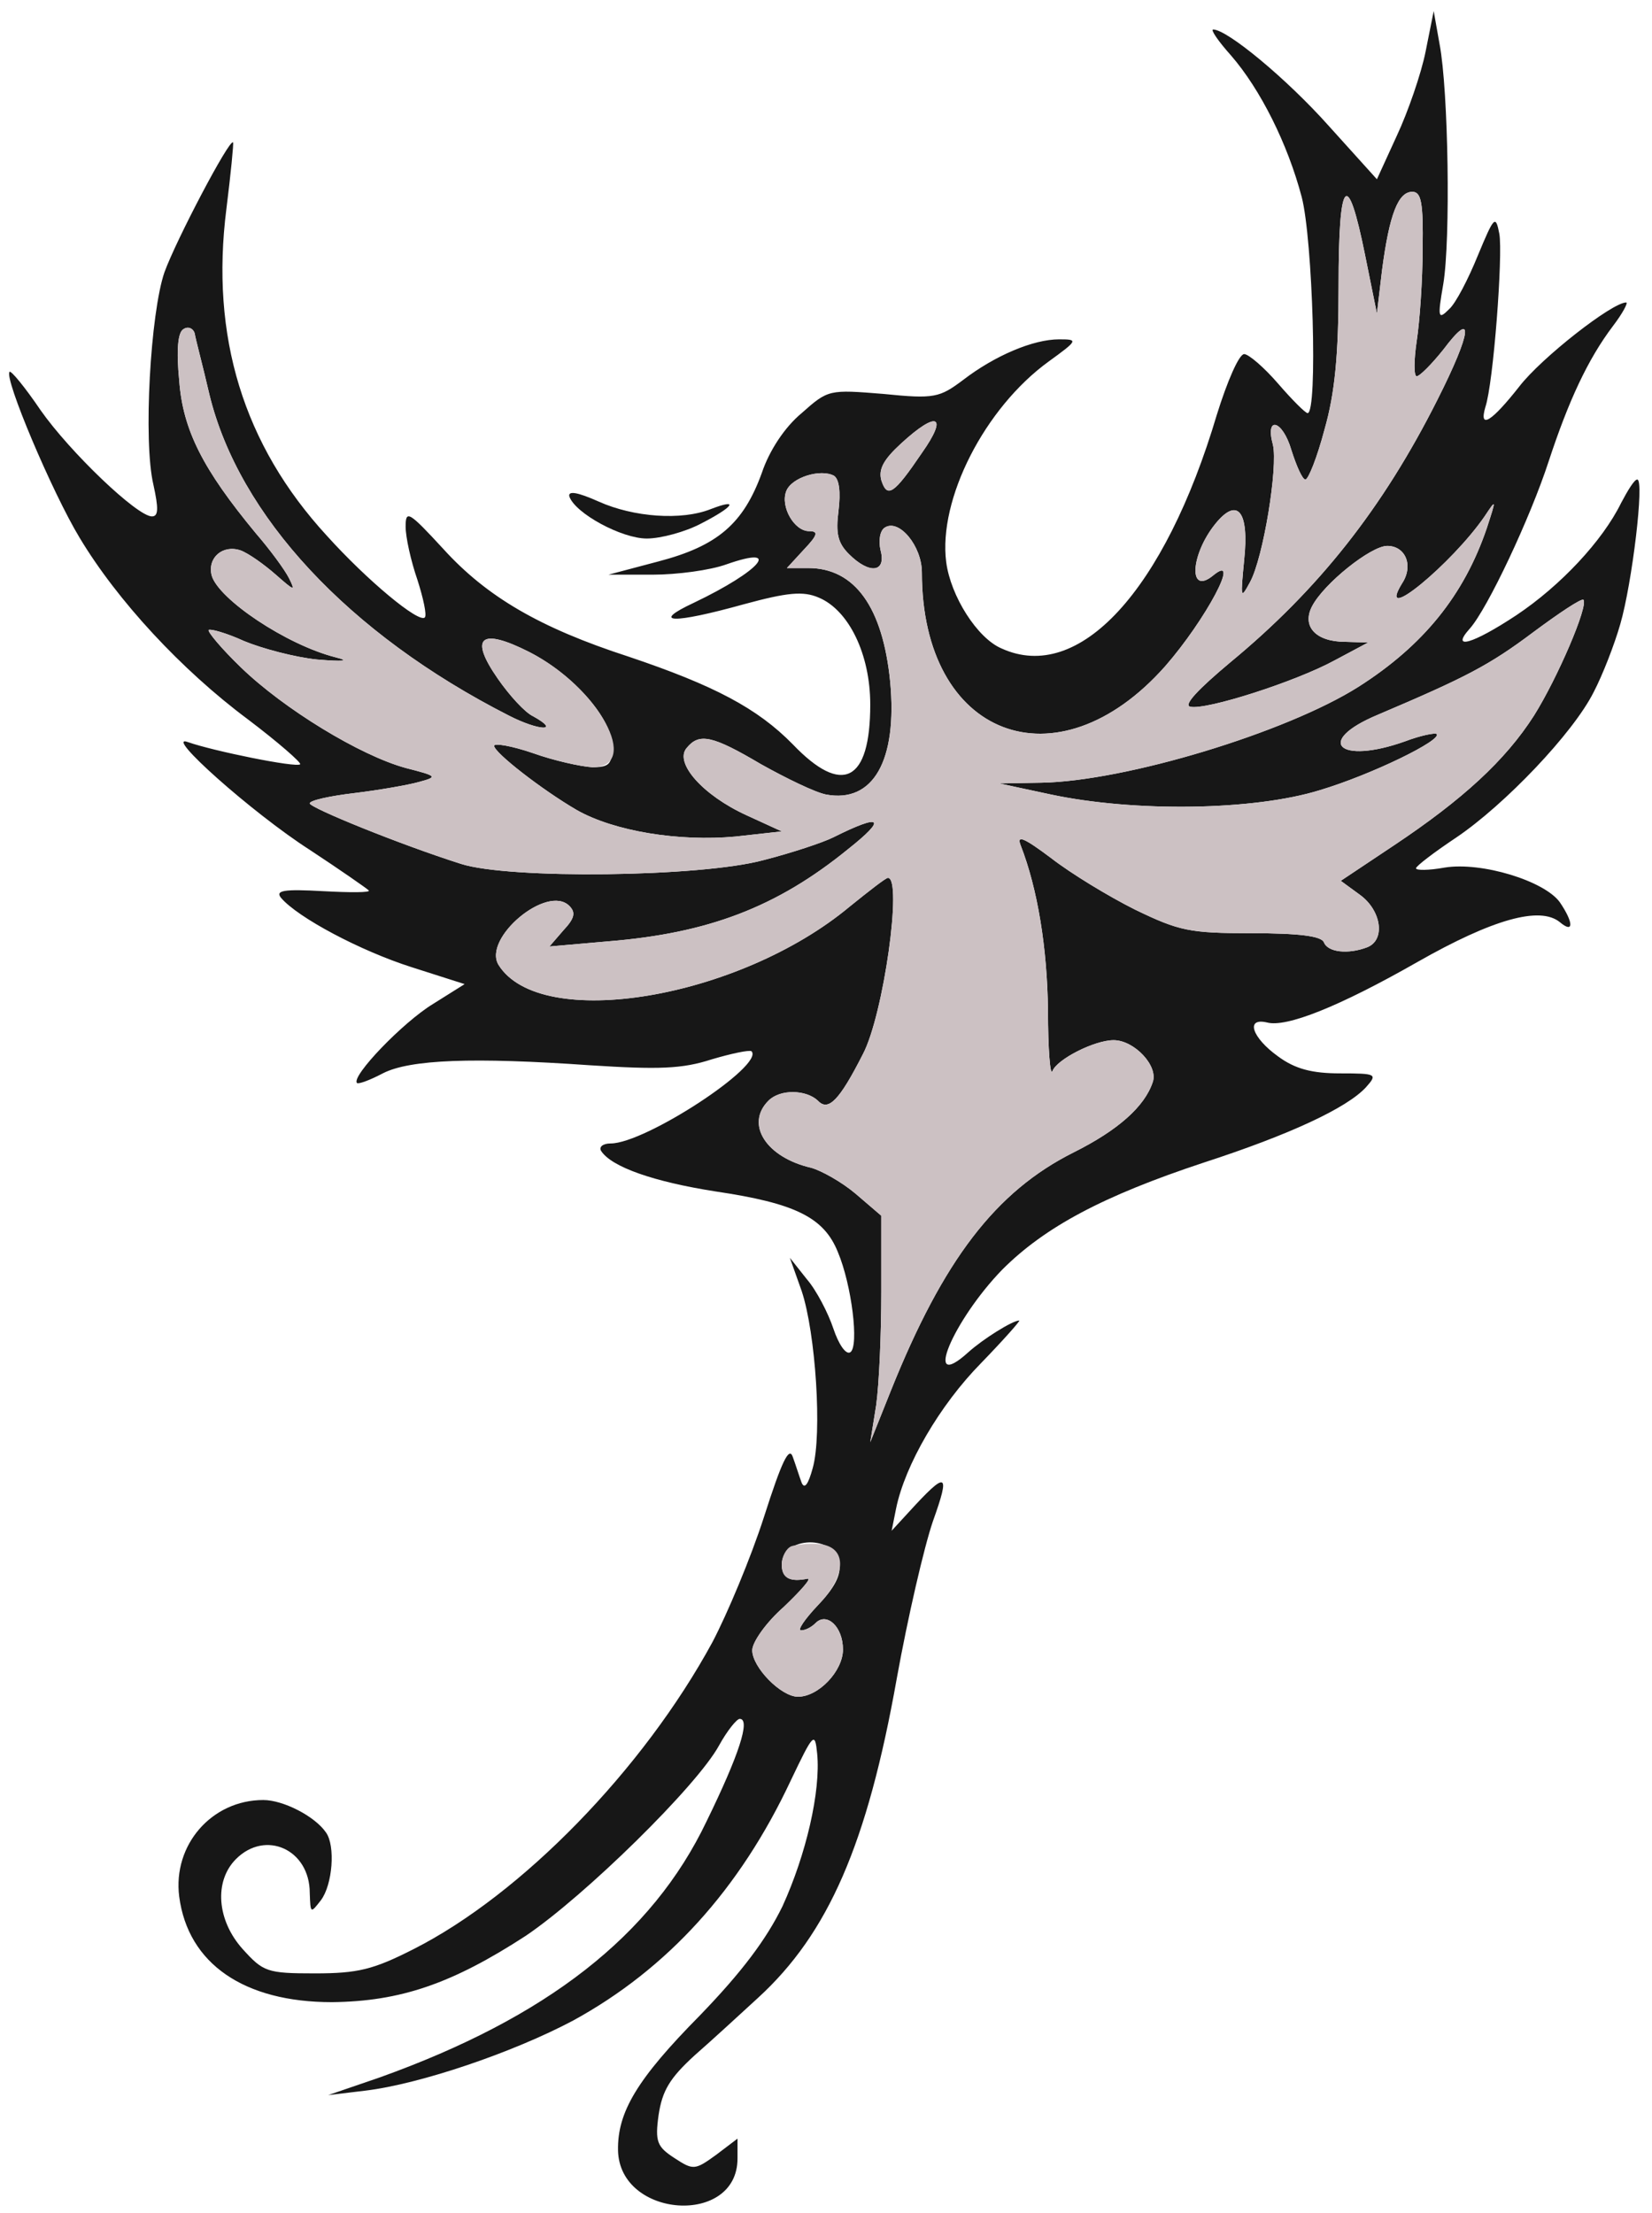
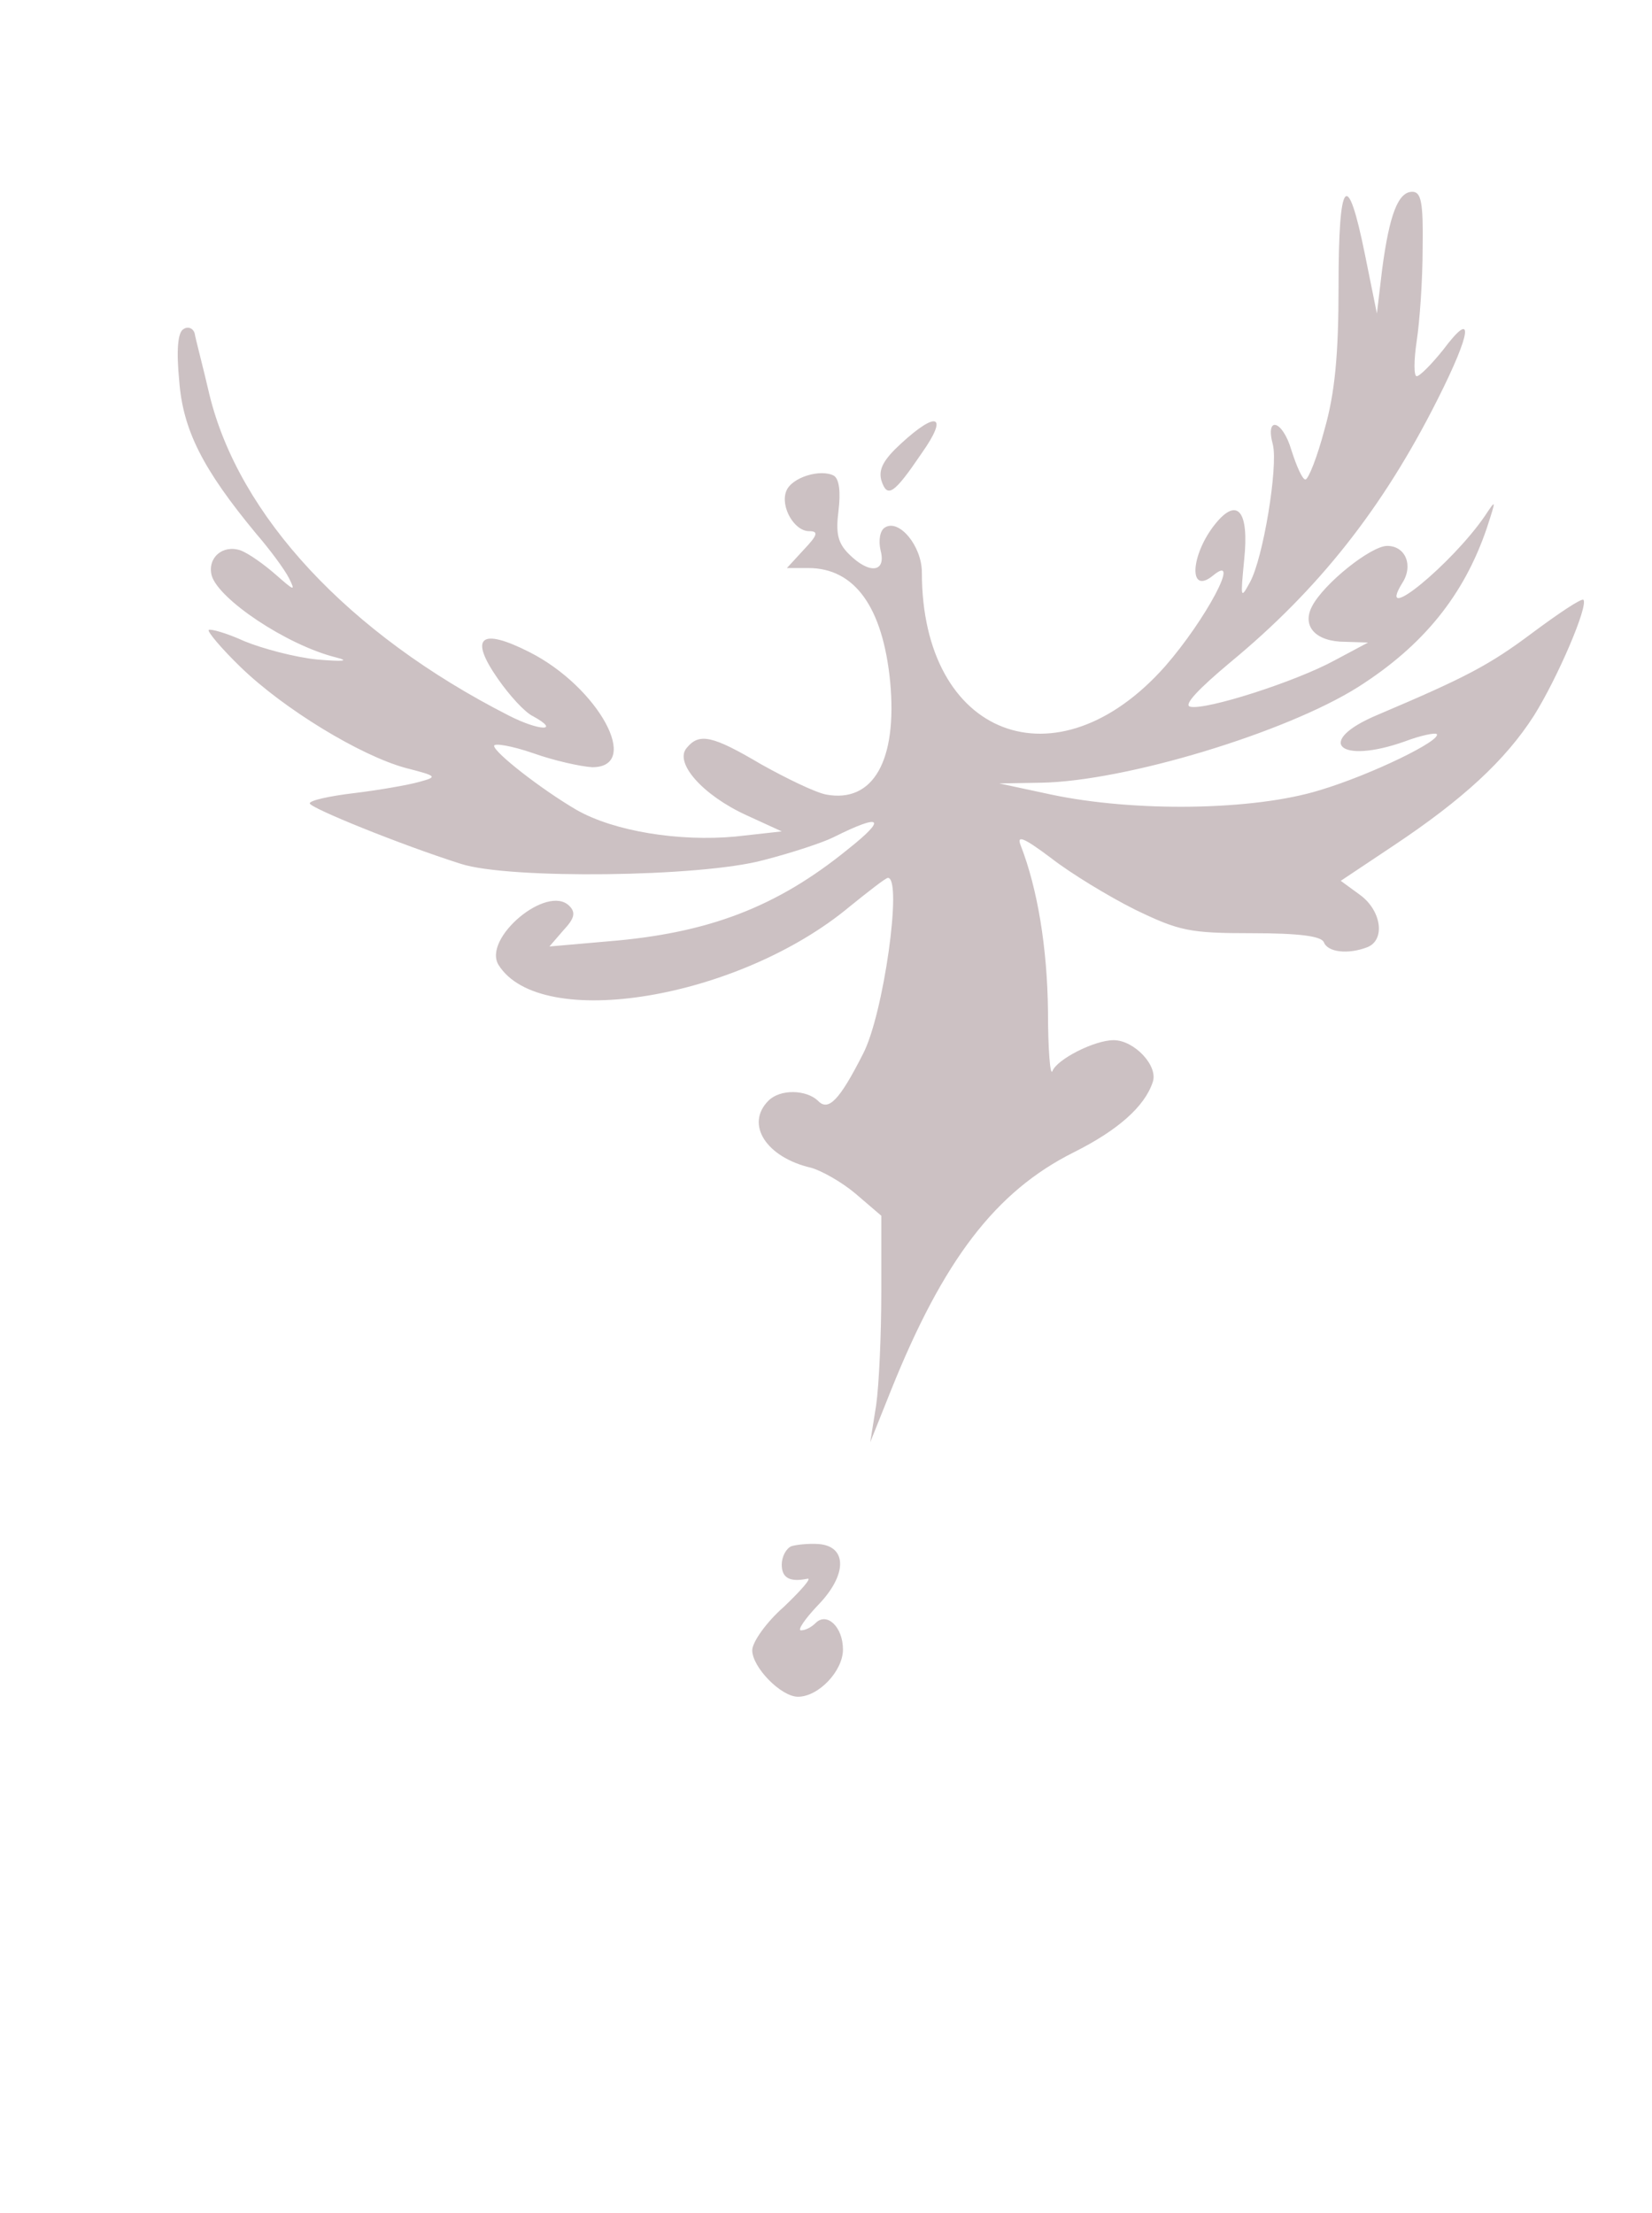
<svg xmlns="http://www.w3.org/2000/svg" version="1.0" width="224pt" height="300pt" viewBox="0 0 224 300" preserveAspectRatio="xMidYMid meet">
  <g transform="translate(0,300) scale(0.1,-0.1)" fill="#171717" stroke="none">
-     <path class="node" id="node1" d="M1933 2930 c-6 -30 -24 -82 -39 -114 l-27 -59 -65 72 c-57 64 -138  131 -157 131 -4 0 7 -16 24 -35 40 -46 77 -120 96 -192 15 -57 22 -293 8 -293  -3 0 -21 18 -40 40 -19 22 -40 40 -46 40 -7 0 -23 -37 -37 -82 -71 -239 -187  -365 -292 -317 -33 14 -69 71 -75 117 -11 85 52 209 139 272 40 29 40 30 14  30 -35 0 -87 -22 -130 -55 -32 -24 -39 -26 -108 -19 -74 6 -75 6 -111 -26 -23  -19 -44 -51 -54 -81 -25 -69 -60 -99 -140 -120 l-68 -18 60 0 c33 0 78 6 100  14 77 27 46 -9 -44 -52 -60 -28 -29 -29 68 -2 59 16 80 18 101 9 41 -17 70  -77 70 -145 0 -105 -38 -124 -105 -54 -48 49 -107 80 -223 119 -120 39 -192  81 -251 146 -47 51 -51 53 -51 30 0 -14 7 -46 16 -72 8 -25 13 -48 10 -51 -8  -8 -78 50 -133 111 -113 123 -158 270 -136 443 6 48 10 89 9 90 -5 5 -77 -132  -93 -176 -19 -55 -29 -229 -15 -288 7 -32 7 -43 -2 -43 -20 0 -111 87 -151  144 -21 31 -40 54 -42 52 -8 -8 58 -164 95 -225 51 -85 138 -179 228 -246 41  -31 73 -59 71 -61 -5 -5 -118 18 -152 30 -35 13 87 -96 165 -146 41 -27 77  -52 80 -55 3 -3 -25 -3 -62 -1 -53 3 -65 1 -57 -9 23 -27 108 -72 177 -94 l72  -23 -43 -27 c-41 -25 -111 -98 -103 -107 2 -2 18 4 35 13 37 19 123 22 281 11  93 -6 125 -5 165 8 27 8 51 13 54 11 18 -19 -144 -125 -191 -125 -11 0 -16 -5  -13 -10 14 -22 72 -42 155 -55 108 -16 147 -35 166 -82 19 -45 29 -128 17  -136 -6 -4 -16 11 -23 32 -7 21 -23 52 -36 67 l-23 29 16 -45 c19 -57 28 -194  15 -240 -6 -22 -11 -29 -15 -20 -3 8 -8 24 -12 35 -5 15 -15 -6 -39 -81 -18  -56 -50 -132 -70 -170 -94 -173 -259 -342 -405 -416 -55 -28 -76 -33 -134 -33  -65 0 -70 2 -98 33 -35 39 -39 92 -9 122 40 40 100 13 100 -46 1 -28 1 -28 15  -10 16 21 20 74 7 92 -15 22 -58 44 -85 44 -70 0 -123 -61 -114 -131 12 -91  88 -143 207 -143 93 1 163 25 263 90 80 54 232 203 262 258 11 20 24 36 28 36  15 0 -1 -49 -45 -139 -74 -155 -217 -266 -443 -347 l-70 -24 50 6 c75 9 201  52 282 95 128 70 226 178 295 325 31 65 33 67 36 37 5 -51 -15 -137 -47 -207  -22 -45 -55 -89 -112 -148 -85 -86 -112 -131 -111 -183 2 -92 162 -103 162  -11 l0 27 -29 -22 c-29 -21 -31 -21 -57 -4 -23 15 -26 22 -21 58 5 33 15 50  49 81 24 21 62 56 86 78 95 87 148 208 188 433 15 83 37 178 49 213 24 67 19  69 -33 12 l-23 -25 6 30 c12 59 59 140 115 197 31 32 54 58 52 58 -9 0 -49  -25 -69 -43 -63 -57 -21 43 46 112 58 58 137 100 273 145 117 38 194 74 220  102 16 18 15 19 -35 19 -38 0 -61 6 -84 23 -35 25 -45 53 -15 46 26 -7 97 21  204 82 102 58 166 76 193 54 19 -16 19 -1 0 27 -21 29 -106 55 -156 47 -22 -4  -39 -4 -39 -1 0 3 25 22 55 42 65 44 158 141 186 197 12 23 28 64 36 92 16 55  33 196 23 196 -4 0 -13 -15 -22 -32 -25 -51 -82 -112 -142 -152 -59 -39 -90  -48 -63 -18 24 27 82 150 107 227 27 82 53 138 87 183 13 17 21 32 18 32 -19  0 -115 -75 -145 -114 -37 -47 -55 -59 -46 -28 11 32 24 207 19 235 -5 26 -7  24 -29 -29 -13 -32 -30 -65 -39 -73 -15 -15 -16 -12 -8 34 10 60 7 262 -5 325  l-8 45 -11 -55z m-82 -276 l16 -79 7 59 c10 76 22 106 41 106 12 0 15 -14 14  -77 0 -43 -4 -99 -8 -125 -4 -27 -4 -48 0 -48 4 0 20 16 36 36 42 56 39 25 -8  -68 -74 -147 -161 -257 -281 -356 -43 -36 -64 -58 -54 -60 21 -5 143 34 196  63 l45 24 -31 1 c-40 0 -59 21 -45 48 16 31 80 82 102 82 25 0 36 -27 20 -51  -36 -59 68 27 112 91 16 24 16 24 3 -16 -31 -91 -86 -159 -174 -215 -98 -62  -316 -128 -430 -130 l-57 -1 70 -15 c113 -24 275 -22 365 6 70 21 166 68 158  76 -2 2 -22 -2 -43 -10 -90 -32 -123 0 -37 36 120 51 151 67 211 112 35 26 65  46 68 44 7 -8 -35 -106 -67 -157 -39 -61 -97 -114 -190 -176 l-72 -48 26 -19  c29 -21 35 -61 10 -71 -26 -10 -54 -7 -59 7 -4 8 -33 12 -98 12 -84 0 -98 3  -158 32 -36 18 -87 49 -114 70 -36 27 -47 32 -41 17 23 -59 36 -139 37 -224 0  -52 3 -89 6 -82 6 16 57 42 83 42 28 0 61 -35 53 -57 -11 -33 -47 -65 -107  -95 -106 -53 -177 -146 -248 -323 l-28 -70 8 50 c4 28 7 97 7 154 l0 103 -35  30 c-19 16 -46 31 -60 35 -61 14 -90 59 -58 91 16 16 51 15 67 0 14 -15 29 0  61 63 28 53 54 239 34 239 -3 0 -26 -18 -52 -39 -150 -125 -419 -170 -476 -79  -22 36 66 110 96 80 9 -9 7 -17 -8 -33 l-19 -22 80 7 c135 11 228 46 325 125  53 42 46 49 -20 16 -14 -7 -56 -21 -95 -31 -85 -23 -345 -26 -410 -5 -82 26  -205 76 -205 82 0 4 27 10 61 14 33 4 73 11 87 15 26 7 25 8 -18 19 -62 17  -165 80 -223 136 -27 26 -46 49 -44 51 2 2 24 -4 48 -15 24 -10 69 -22 99 -25  36 -3 45 -2 25 3 -67 17 -159 79 -168 111 -6 24 15 42 39 34 11 -4 32 -19 48  -33 25 -22 27 -23 18 -5 -6 12 -26 39 -45 61 -72 87 -99 140 -104 207 -4 41  -2 66 6 70 6 4 13 1 15 -6 1 -7 11 -44 20 -83 40 -164 188 -324 406 -435 41  -21 71 -22 33 -1 -11 5 -32 28 -48 51 -39 56 -24 70 43 36 60 -31 112 -90 112  -128 0 -24 -4 -28 -27 -28 -16 1 -52 9 -80 19 -29 10 -53 14 -53 10 0 -9 64  -59 112 -87 51 -29 139 -43 215 -36 l63 7 -48 22 c-59 27 -98 71 -81 91 17 21  35 17 101 -22 34 -19 73 -38 88 -41 64 -12 97 46 87 153 -10 101 -48 154 -111  154 l-29 0 23 25 c19 20 20 25 7 25 -20 0 -39 33 -31 54 7 19 47 31 65 21 7  -5 9 -22 6 -47 -4 -31 -1 -44 14 -59 28 -28 51 -25 43 5 -3 13 -1 27 6 31 19  12 50 -25 50 -61 0 -223 183 -293 330 -127 55 63 104 155 65 123 -34 -28 -31  28 3 70 30 37 46 17 39 -49 -5 -52 -5 -54 8 -30 18 33 38 156 31 186 -11 40  13 34 25 -7 7 -22 15 -40 19 -40 4 0 16 30 26 68 14 49 19 101 19 194 0 148  12 161 36 42z m-601 -268 c-38 -56 -47 -62 -55 -37 -4 15 3 28 27 50 49 45 64  38 28 -13z m-112 -1505 c3 -16 -7 -34 -29 -57 -18 -19 -28 -34 -23 -34 6 0 14  4 20 10 15 15 37 -5 37 -36 0 -29 -33 -64 -61 -64 -23 0 -62 40 -62 63 0 11  19 38 43 59 23 22 38 39 32 38 -24 -5 -35 1 -35 19 0 39 73 41 78 2z" />
-     <path class="node" id="node2" d="M772 2327 c8 -23 71 -57 105 -57 19 0 52 9 73 20 45 23 53 35 14 20  -40 -16 -105 -11 -152 10 -29 13 -42 15 -40 7z" />
-   </g>
+     </g>
  <g transform="translate(0,300) scale(0.1,-0.1)" fill="#CCC1C3" stroke="none">
    <path class="node" id="node4" d="M1815 2612 c0 -93 -5 -145 -19 -194 -10 -38 -22 -68 -26 -68 -4 0  -12 18 -19 40 -12 41 -36 47 -25 7 7 -30 -13 -153 -31 -186 -13 -24 -13 -22  -8 30 7 66 -9 86 -39 49 -34 -42 -37 -98 -3 -70 39 32 -10 -60 -65 -123 -147  -166 -330 -96 -330 127 0 36 -31 73 -50 61 -7 -4 -9 -18 -6 -31 8 -30 -15 -33  -43 -5 -15 15 -18 28 -14 59 3 25 1 42 -6 47 -18 10 -58 -2 -65 -21 -8 -21 11  -54 31 -54 13 0 12 -5 -7 -25 l-23 -25 29 0 c63 0 101 -53 111 -154 10 -107  -23 -165 -87 -153 -15 3 -54 22 -88 41 -66 39 -84 43 -101 22 -17 -20 22 -64  81 -91 l48 -22 -63 -7 c-76 -7 -164 7 -215 36 -48 28 -112 78 -112 87 0 4 24  0 53 -10 28 -10 64 -18 80 -19 68 0 8 109 -85 156 -67 34 -82 20 -43 -36 16  -23 37 -46 48 -51 38 -21 8 -20 -33 1 -218 111 -366 271 -406 435 -9 39 -19  76 -20 83 -2 7 -9 10 -15 6 -8 -4 -10 -29 -6 -70 5 -67 32 -120 104 -207 19  -22 39 -49 45 -61 9 -18 7 -17 -18 5 -16 14 -37 29 -48 33 -24 8 -45 -10 -39  -34 9 -32 101 -94 168 -111 20 -5 11 -6 -25 -3 -30 3 -75 15 -99 25 -24 11  -46 17 -48 15 -2 -2 17 -25 44 -51 58 -56 161 -119 223 -136 43 -11 44 -12 18  -19 -14 -4 -54 -11 -87 -15 -34 -4 -61 -10 -61 -14 0 -6 123 -56 205 -82 65  -21 325 -18 410 5 39 10 81 24 95 31 66 33 73 26 20 -16 -97 -79 -190 -114  -325 -125 l-80 -7 19 22 c15 16 17 24 8 33 -30 30 -118 -44 -96 -80 57 -91  326 -46 476 79 26 21 49 39 52 39 20 0 -6 -186 -34 -239 -32 -63 -47 -78 -61  -63 -16 15 -51 16 -67 0 -32 -32 -3 -77 58 -91 14 -4 41 -19 60 -35 l35 -30 0  -103 c0 -57 -3 -126 -7 -154 l-8 -50 28 70 c71 177 142 270 248 323 60 30 96  62 107 95 8 22 -25 57 -53 57 -26 0 -77 -26 -83 -42 -3 -7 -6 30 -6 82 -1 85  -14 165 -37 224 -6 15 5 10 41 -17 27 -21 78 -52 114 -70 60 -29 74 -32 158  -32 65 0 94 -4 98 -12 5 -14 33 -17 59 -7 25 10 19 50 -10 71 l-26 19 72 48  c93 62 151 115 190 176 32 51 74 149 67 157 -3 2 -33 -18 -68 -44 -60 -45 -91  -61 -211 -112 -86 -36 -53 -68 37 -36 21 8 41 12 43 10 8 -8 -88 -55 -158 -76  -90 -28 -252 -30 -365 -6 l-70 15 57 1 c114 2 332 68 430 130 88 56 143 124  174 215 13 40 13 40 -3 16 -44 -64 -148 -150 -112 -91 16 24 5 51 -20 51 -22  0 -86 -51 -102 -82 -14 -27 5 -48 45 -48 l31 -1 -45 -24 c-53 -29 -175 -68  -196 -63 -10 2 11 24 54 60 120 99 207 209 281 356 47 93 50 124 8 68 -16 -20  -32 -36 -36 -36 -4 0 -4 21 0 48 4 26 8 82 8 125 1 63 -2 77 -14 77 -19 0 -31  -30 -41 -106 l-7 -59 -16 79 c-24 119 -36 106 -36 -42z" />
    <path class="node" id="node5" d="M1222 2399 c-24 -22 -31 -35 -27 -50 8 -25 17 -19 55 37 36 51 21 58  -28 13z" />
    <path class="node" id="node6" d="M1073 904 c-7 -3 -13 -14 -13 -25 0 -18 11 -24 35 -19 6 1 -9 -16  -32 -38 -24 -21 -43 -48 -43 -59 0 -23 39 -63 62 -63 28 0 61 35 61 64 0 31  -22 51 -37 36 -6 -6 -14 -10 -20 -10 -5 0 5 15 23 34 40 41 40 80 1 83 -14 1  -31 -1 -37 -3z" />
  </g>
</svg>